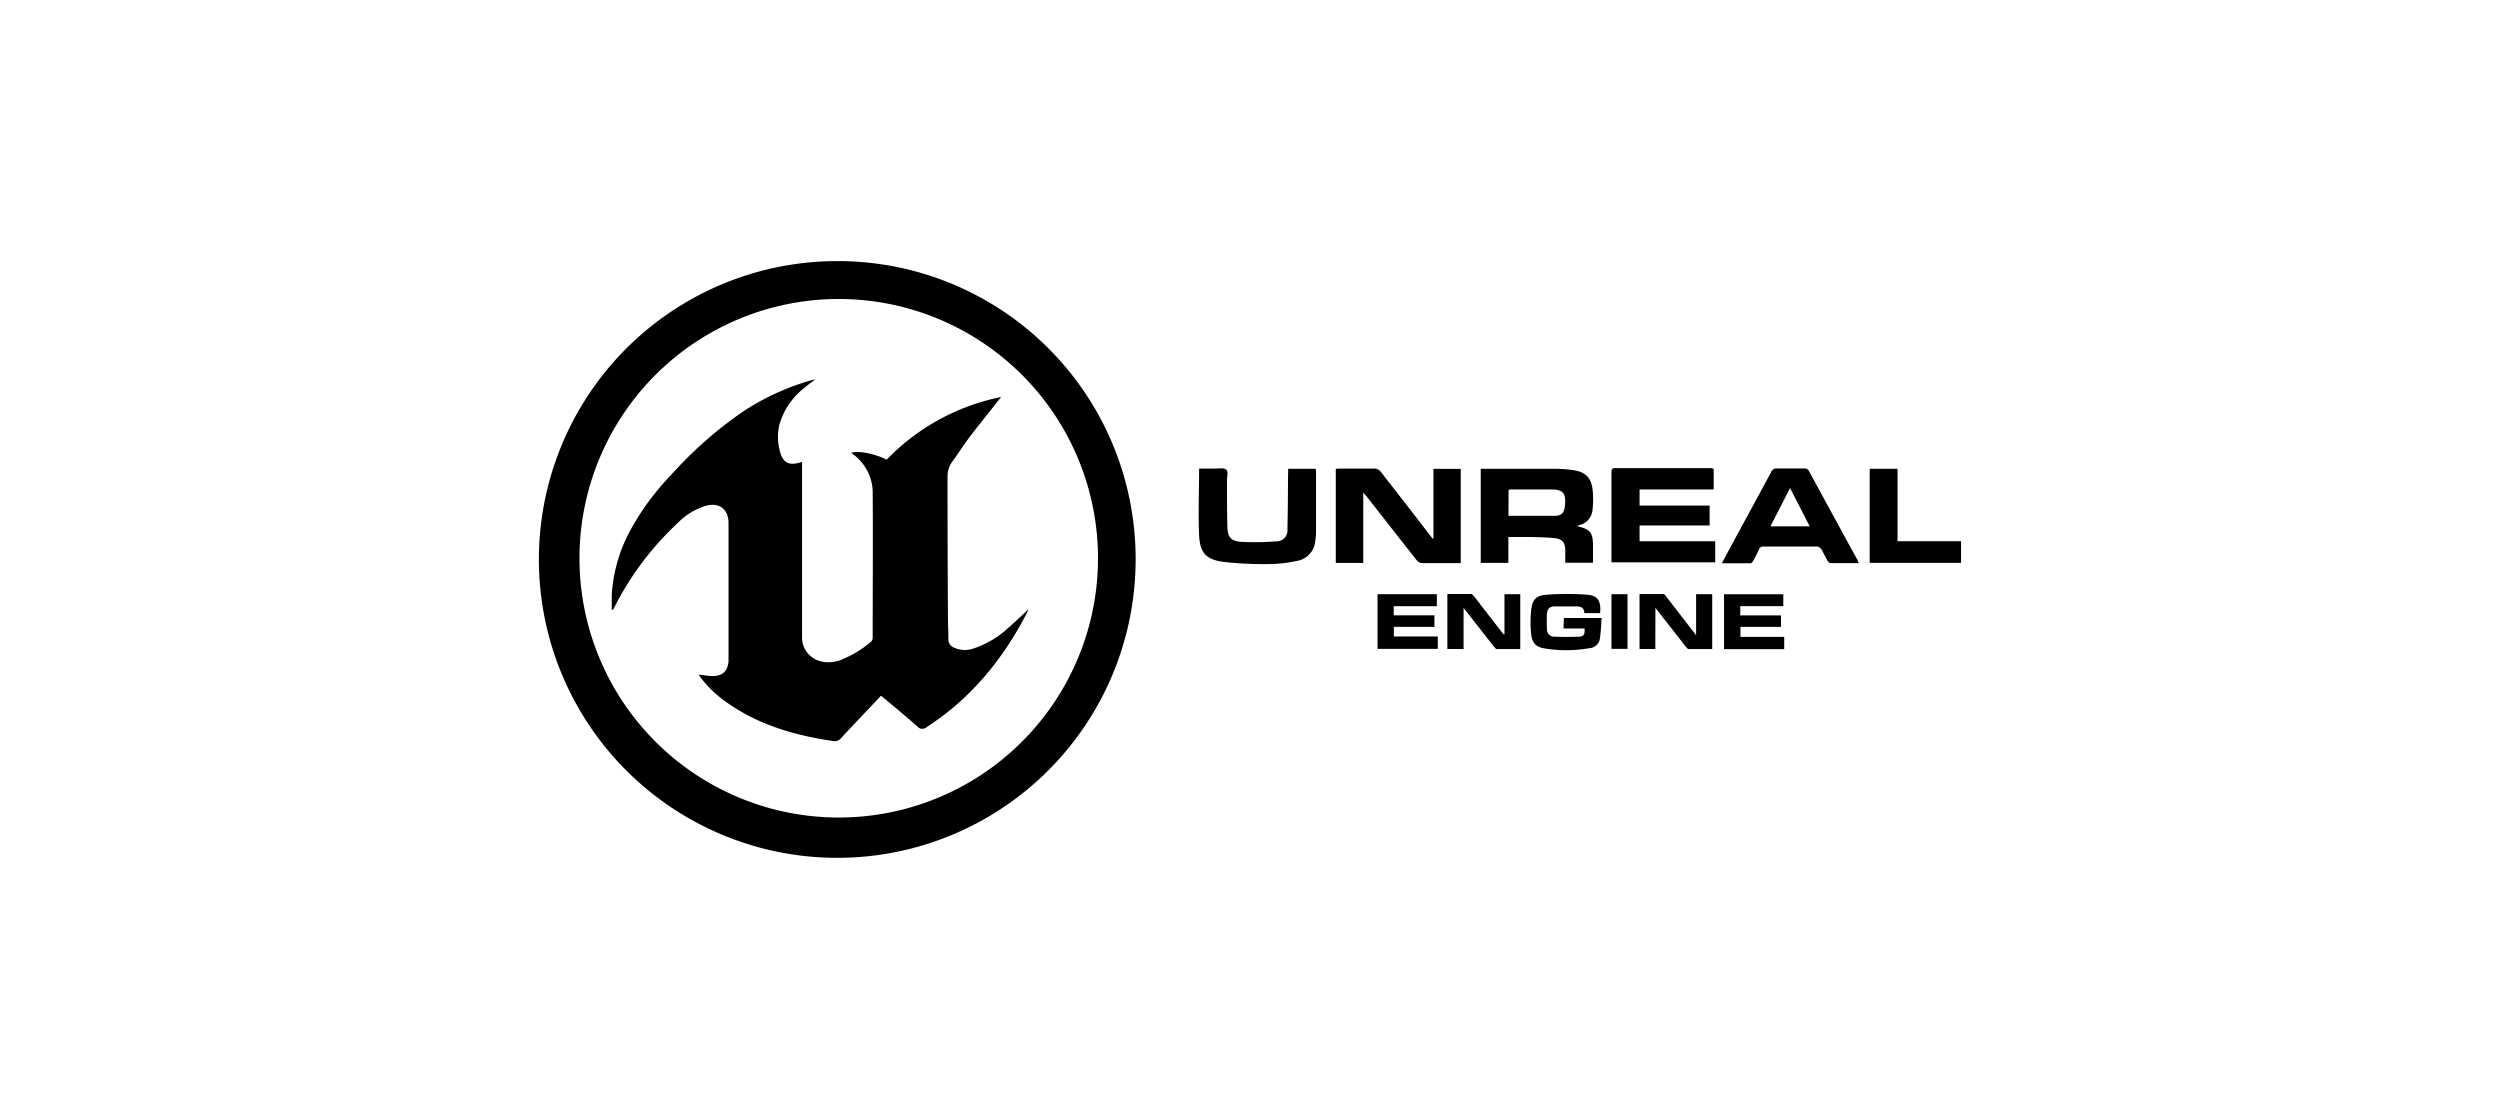
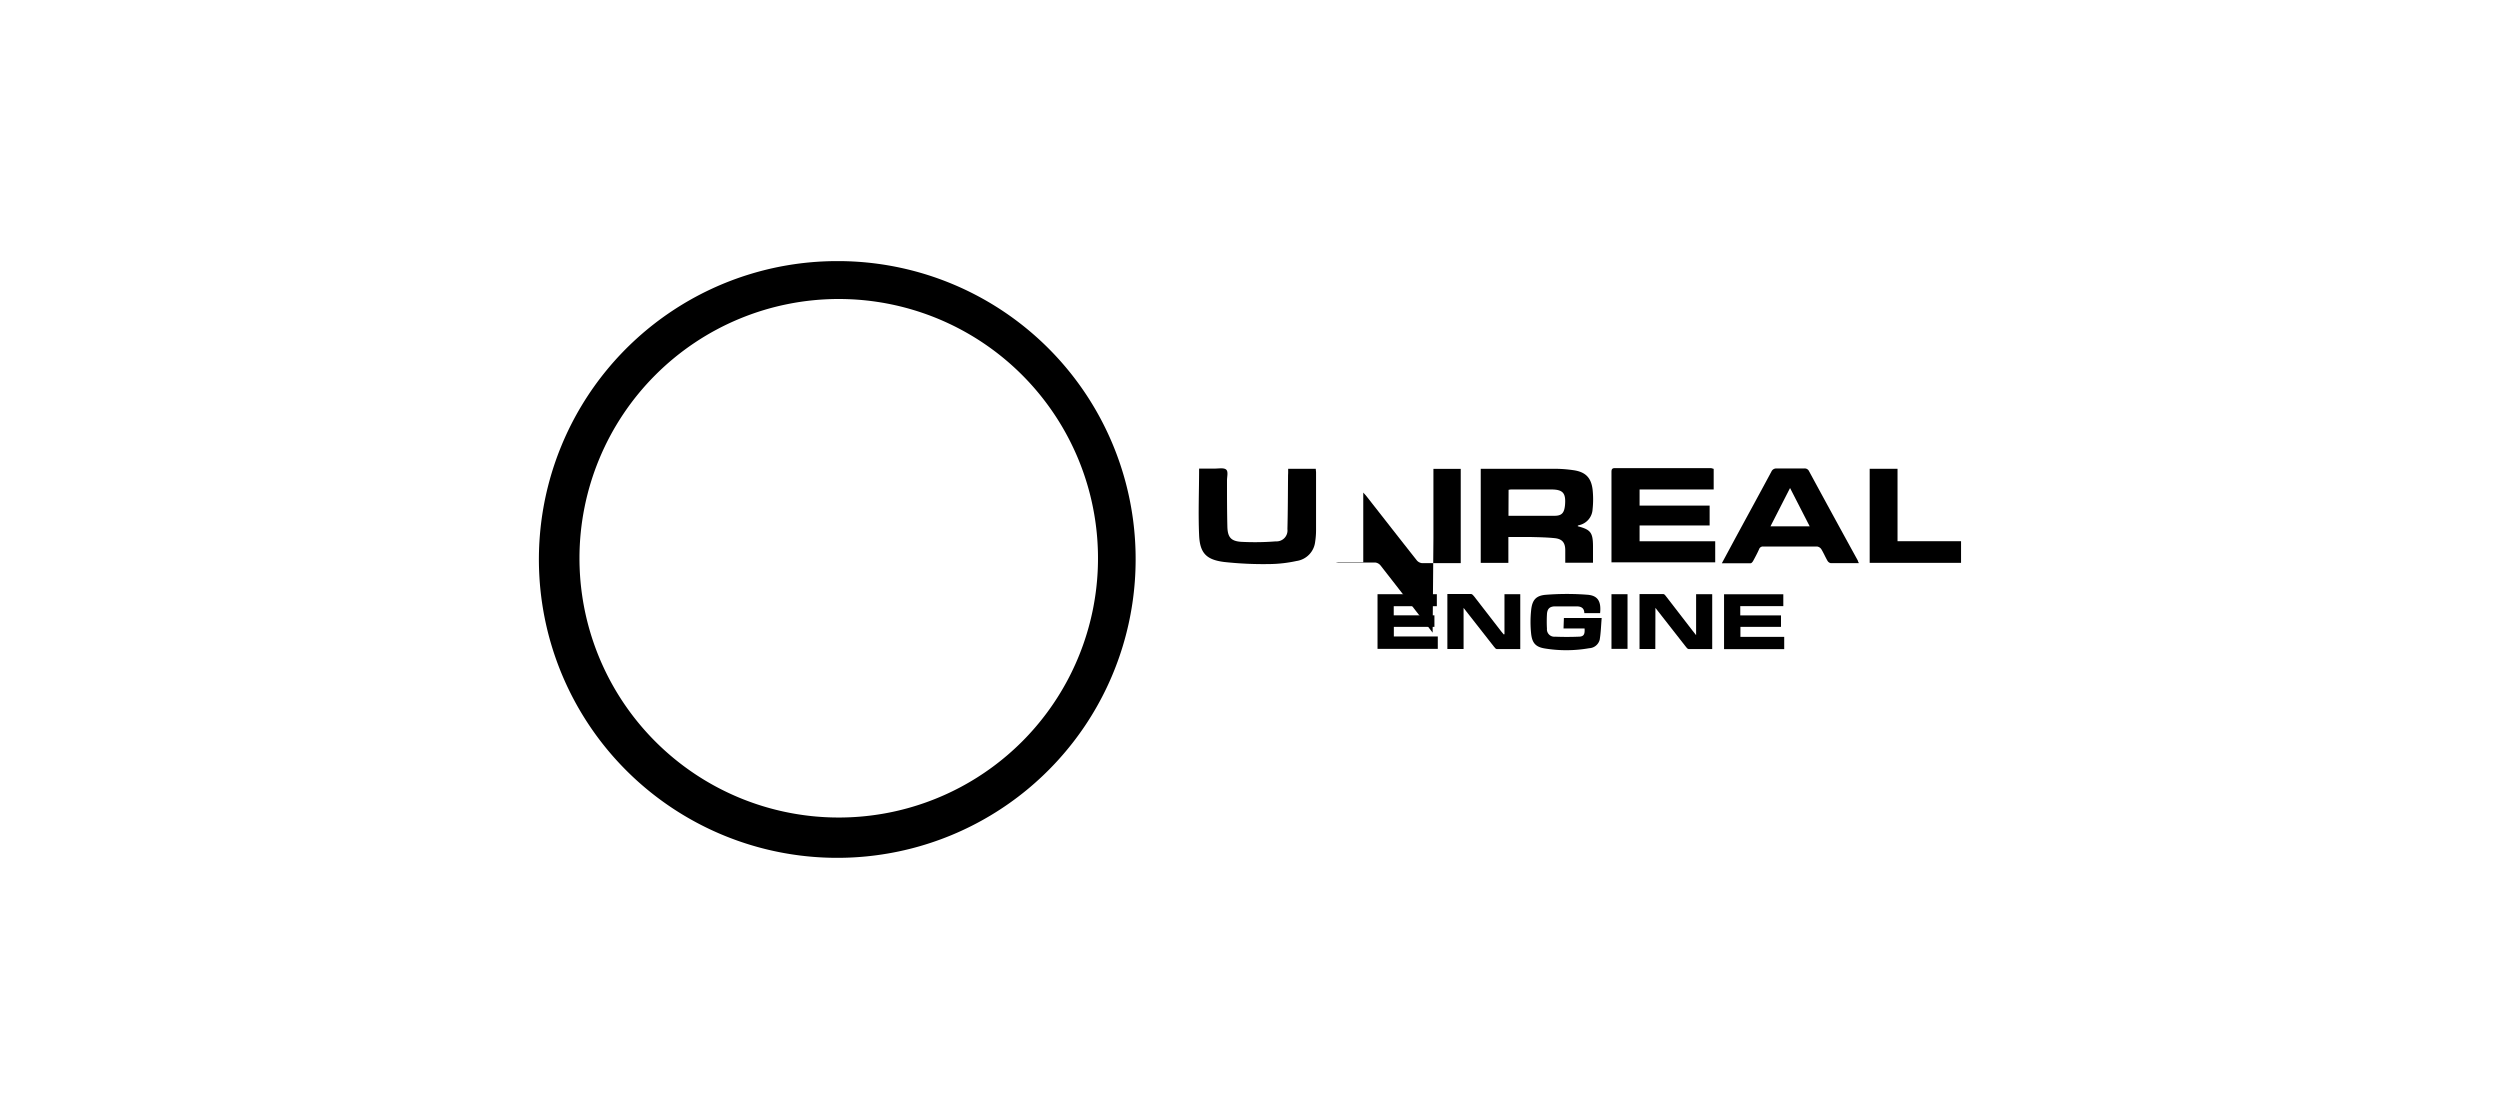
<svg xmlns="http://www.w3.org/2000/svg" viewBox="0 0 475 210">
  <title>integration-tile</title>
  <path d="M215.77,106.26a56.69,56.69,0,1,1-56.52-56.65A56.58,56.58,0,0,1,215.77,106.26ZM110.1,106a49.26,49.26,0,1,0,49.26-49.19A49.27,49.27,0,0,0,110.1,106Z" />
-   <path d="M272.35,102.32V89.09h5.19V107h-1.71c-1.87,0-3.75,0-5.62,0a1.51,1.51,0,0,1-1-.51c-3.21-4.06-6.39-8.14-9.58-12.21-.15-.19-.32-.37-.61-.69v13.37h-5.22V89.11a3.59,3.59,0,0,1,.52-.08c2.34,0,4.68,0,7,0a1.52,1.52,0,0,1,1,.58q4.83,6.18,9.61,12.39l.27.35Z" />
+   <path d="M272.35,102.32V89.09h5.19V107h-1.71c-1.87,0-3.75,0-5.62,0a1.51,1.51,0,0,1-1-.51c-3.21-4.06-6.39-8.14-9.58-12.21-.15-.19-.32-.37-.61-.69v13.37h-5.22a3.59,3.59,0,0,1,.52-.08c2.34,0,4.68,0,7,0a1.52,1.52,0,0,1,1,.58q4.83,6.18,9.61,12.39l.27.35Z" />
  <path d="M299.78,99.88c0,.07,0,.11,0,.11,2.44.64,2.87,1.19,2.89,3.75,0,1,0,2.07,0,3.18H297.4c0-.81,0-1.59,0-2.36,0-1.46-.58-2.16-2-2.31s-3.06-.18-4.59-.22c-1.37,0-2.75,0-4.22,0v4.91h-5.25V89.07c.27,0,.54,0,.81,0,4.47,0,8.95,0,13.42,0a25,25,0,0,1,3.34.26c2.28.32,3.39,1.36,3.68,3.65a17.65,17.65,0,0,1,0,3.8,3.26,3.26,0,0,1-2.55,3A1.13,1.13,0,0,0,299.78,99.88ZM286.61,98c3,0,5.86,0,8.74,0,1.4,0,1.85-.55,2-2,.2-2.3-.36-3-2.63-3-2.55,0-5.1,0-7.64,0a3,3,0,0,0-.45.07Z" />
  <path d="M325.6,89.09V93H311.52v3.07h13.31v3.77H311.52v3h14.37v4H306.18v-.75q0-8.16,0-16.31c0-.46,0-.84.65-.84,6.09,0,12.18,0,18.26,0A4.82,4.82,0,0,1,325.6,89.09Z" />
  <path d="M244.75,89.07H250c0,.25.05.48.05.7,0,3.67,0,7.33,0,11a14.5,14.5,0,0,1-.17,2.17,4.15,4.15,0,0,1-3.55,3.65,25.45,25.45,0,0,1-4.94.58,68.71,68.71,0,0,1-8.86-.4c-3.39-.44-4.56-1.74-4.7-5.13-.18-4.15,0-8.31,0-12.61,1,0,2,0,3,0,.74,0,1.72-.19,2.15.2s.14,1.37.15,2.09c0,2.91,0,5.82.07,8.73.05,2,.66,2.78,2.68,2.9a50.8,50.8,0,0,0,6.53-.09,2.08,2.08,0,0,0,2.2-2.33c.09-3.43.09-6.86.12-10.29C244.76,89.88,244.75,89.52,244.75,89.07Z" />
  <path d="M353.19,107c-1.86,0-3.6,0-5.34,0a.92.92,0,0,1-.62-.44c-.42-.72-.74-1.49-1.17-2.2a1.16,1.16,0,0,0-.8-.52c-3.41,0-6.82,0-10.22,0a.77.77,0,0,0-.82.53c-.34.76-.73,1.49-1.13,2.22-.1.18-.31.43-.47.43-1.78,0-3.57,0-5.47,0l2.69-5c2.24-4.13,4.5-8.26,6.72-12.4a1,1,0,0,1,1-.61c1.74,0,3.49,0,5.23,0a.9.9,0,0,1,.93.52q4.62,8.53,9.28,17C353,106.66,353.08,106.76,353.19,107ZM340.11,92.72,336.39,100h7.45Z" />
  <path d="M355.24,89.07h5.29v13.76H372.6v4.11H355.24Z" />
  <path d="M285.85,120.5V112.9h3v10.42c-1.48,0-3,0-4.47,0-.19,0-.4-.29-.55-.48-1.88-2.39-3.75-4.78-5.75-7.34v7.81H275V112.86c1.51,0,3,0,4.51,0,.19,0,.42.26.57.45q2.61,3.35,5.2,6.72c.14.18.29.34.43.51Z" />
  <path d="M297.14,117.42h7.18c-.12,1.39-.15,2.75-.37,4.09a2.15,2.15,0,0,1-2,1.65,25.2,25.2,0,0,1-8.3.07c-1.84-.27-2.54-1-2.74-2.87a21.65,21.65,0,0,1,0-4.36c.19-2,.91-2.87,2.92-3a51.05,51.05,0,0,1,7.77,0c2,.15,2.65,1.27,2.42,3.5h-3c0-1-.65-1.29-1.46-1.29-1.4,0-2.8,0-4.2,0-1,.05-1.39.54-1.44,1.52a25,25,0,0,0,0,2.73,1.4,1.4,0,0,0,1.54,1.51c1.48.06,3,.06,4.44,0,1,0,1.25-.4,1.17-1.56h-4Z" />
  <path d="M314.51,123.31h-3V112.87c1.49,0,3,0,4.54,0,.19,0,.39.3.55.5q2.51,3.23,5,6.48l.66.83V112.9h3.06v10.42c-1.49,0-3,0-4.48,0-.21,0-.44-.32-.61-.54q-2.58-3.28-5.14-6.57l-.56-.72Z" />
  <path d="M264.83,119.11v1.82h8.35v2.35H261.73V112.9H273v2.28h-8.19v1.73h7.73v2.2Z" />
  <path d="M330.65,115.16v1.77h7.74v2.18h-7.71V121H339v2.34H327.57V112.91h11.26v2.25Z" />
  <path d="M309.23,112.9v10.38h-3.05V112.9Z" />
-   <path d="M190.21,75.43c-2,2.57-4,5-5.84,7.42-1.21,1.59-2.28,3.29-3.46,4.9a4.76,4.76,0,0,0-.88,2.93q0,13.38.08,26.76c0,1.35.09,2.7.09,4.06a1.6,1.6,0,0,0,1,1.52,4.92,4.92,0,0,0,3.72.21,18,18,0,0,0,6.72-4c1.26-1.08,2.45-2.24,3.72-3.42a1.12,1.12,0,0,1-.05.26c-4.59,9-10.71,16.56-19.24,22.08a1.23,1.23,0,0,1-1.78-.13c-2.24-2-4.55-3.87-6.89-5.84l-.75.79c-2.29,2.42-4.59,4.83-6.85,7.27a1.49,1.49,0,0,1-1.47.56c-7.54-1.1-14.71-3.2-20.92-7.83a21,21,0,0,1-4.69-4.8c.93.1,1.78.27,2.64.28,1.91,0,2.87-.88,3.06-2.78,0-.31,0-.62,0-.93,0-8.45,0-16.91,0-25.36,0-2.61-1.76-4-4.34-3.27a12.59,12.59,0,0,0-5.27,3.22,57,57,0,0,0-12.08,16.05c-.08.16-.17.31-.26.47h-.24c0-.91,0-1.81,0-2.72A29.22,29.22,0,0,1,120,100.33a48.82,48.82,0,0,1,7.42-10A76.89,76.89,0,0,1,141.2,78.18a46.7,46.7,0,0,1,13.19-6,4.55,4.55,0,0,1,.46-.06c-.72.56-1.34,1-1.92,1.5a13.63,13.63,0,0,0-4.83,7,10.25,10.25,0,0,0,.12,5.24c.59,2.18,1.75,2.7,4.17,1.9v33.31a4.66,4.66,0,0,0,3.62,4.6,6.38,6.38,0,0,0,4-.39,20.25,20.25,0,0,0,5.49-3.36,1,1,0,0,0,.31-.72c0-9.31.07-18.63,0-27.94a9.09,9.09,0,0,0-3.65-6.89c-.12-.1-.25-.18-.37-.28s0,0,0-.07c1.32-.43,4.38.17,6.68,1.31A41.72,41.72,0,0,1,190.21,75.43Z" />
</svg>